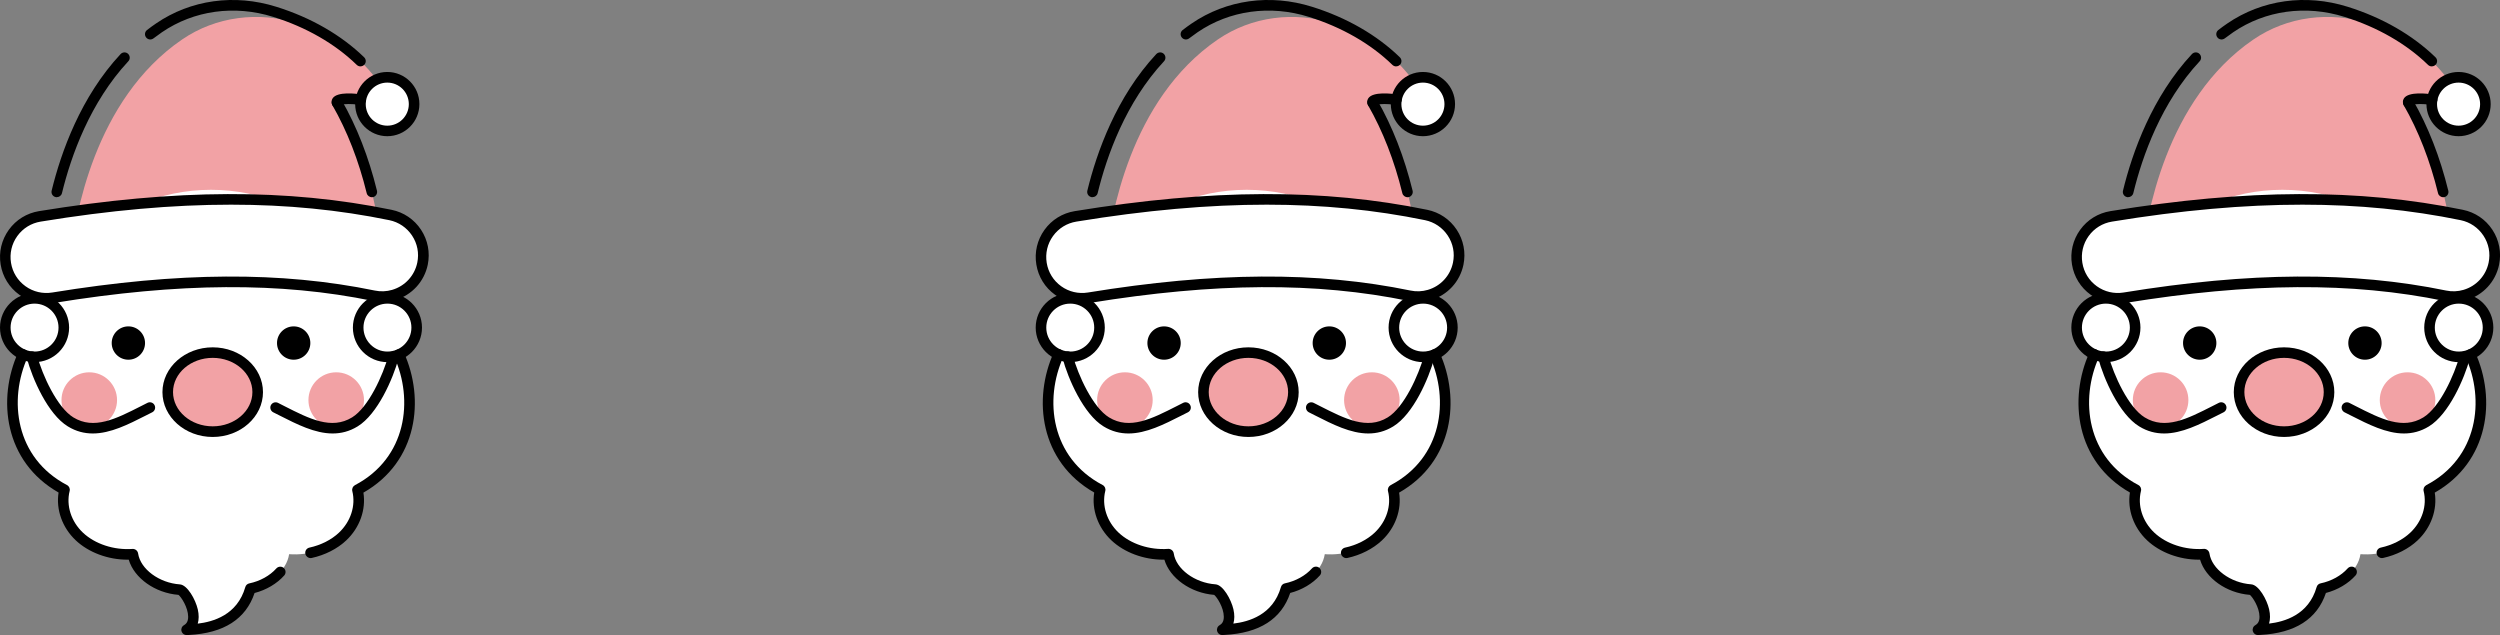
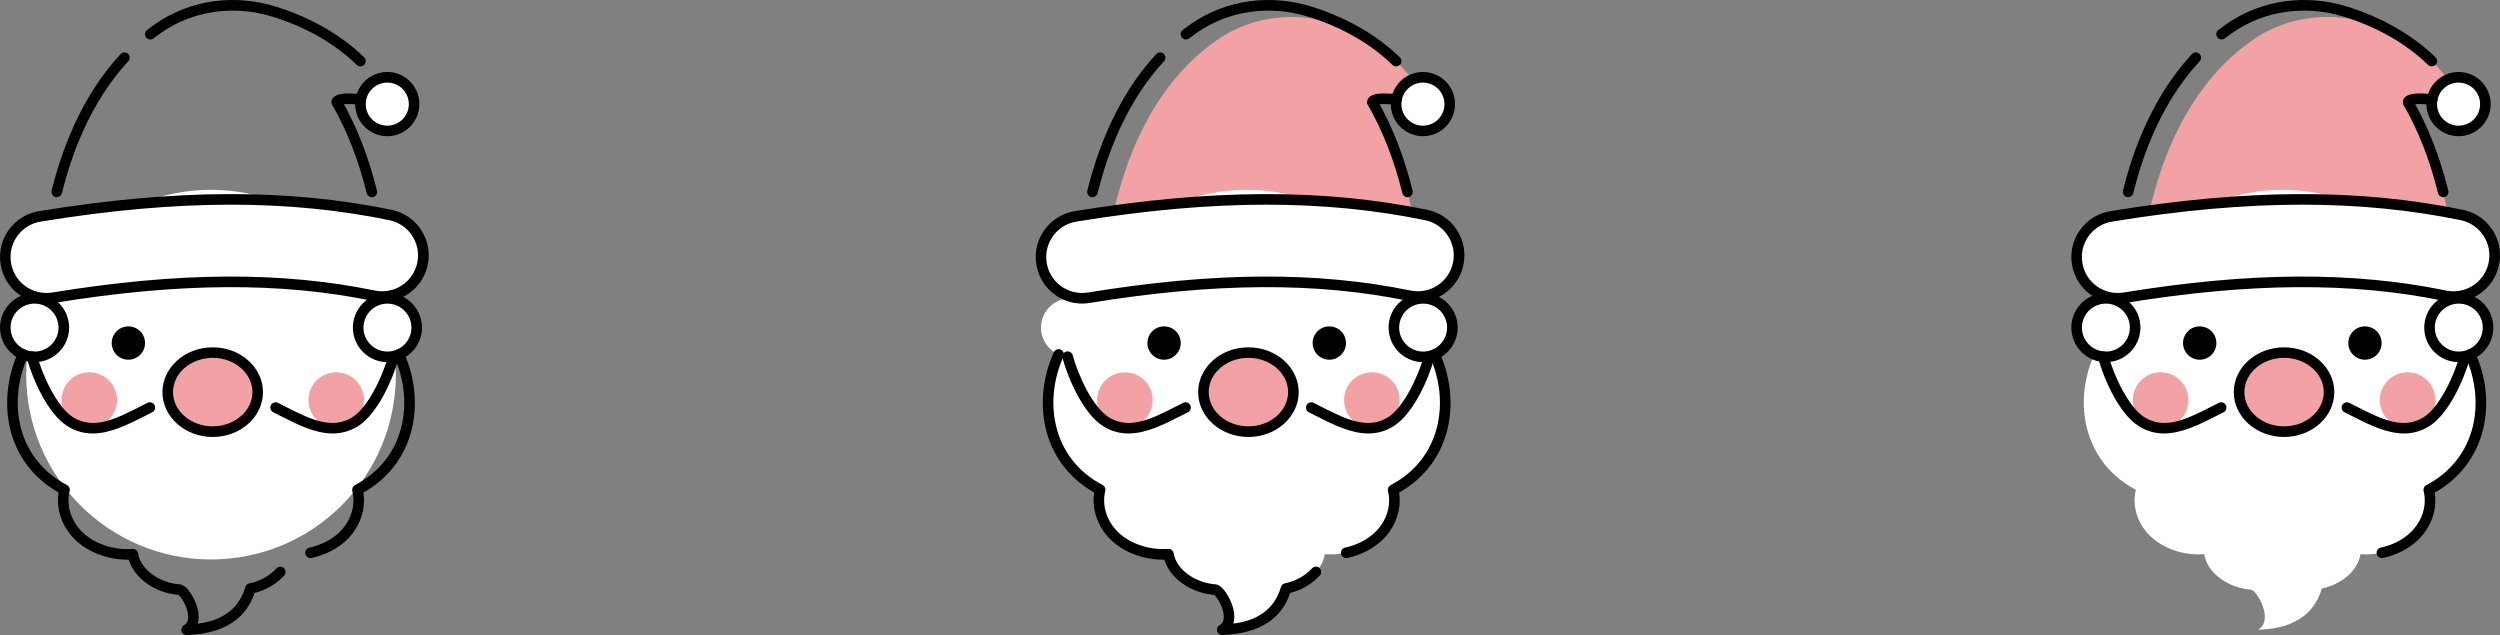
<svg xmlns="http://www.w3.org/2000/svg" id="_レイヤー_2" data-name="レイヤー 2" viewBox="0 0 472.46 120.02">
  <rect x="0" y="0" width="472.46" height="120.02" fill="#808080" stroke="none" />
  <defs>
    <style>
      .cls-1, .cls-2, .cls-3 {
        stroke-width: 0px;
      }

      .cls-2 {
        fill: #fff;
      }

      .cls-3 {
        fill: #f2a2a5;
      }
    </style>
  </defs>
  <g id="illust_closedpass">
    <g>
      <g>
-         <path class="cls-3" d="m71.97,19.86c-4.35-1.73-8.79-1.34-8.28-.45,7.88,13.73,8.53,29.14,8.53,29.14,0,0-16.95-.52-31.72-.25-10.05-.18-21.11,0-27.14.13.76-7.22,4.4-29.59,21.06-40.97,6.41-4.38,14.47-5.36,21.88-3.03,1.55.48,3.06,1.04,4.53,1.69,5.44,3.12,9.88,7.33,12.49,12.29.46.87-.45,1.81-1.36,1.45Z" />
        <g>
          <circle class="cls-2" cx="39.88" cy="70.8" r="34.93" />
-           <path class="cls-2" d="m74.1,64.53c.54,1.8-3.13,12.41-7.69,15.2-7.08,4.34-14.63-4.4-23.1-5.69-1.15-.17-2.29-.33-3.43-.49-1.14.15-2.28.31-3.43.49-8.47,1.29-16.02,10.03-23.1,5.69-4.56-2.79-8.23-13.4-7.69-15.2-5.8,9.44-4.18,22.41,6.54,28.04-.77,3.09.3,6.47,2.8,8.82,2.5,2.36,6.37,3.64,10.12,3.34.54,3.6,4.58,6.41,8.81,6.7,1.1.07,4.46,5.79,1.35,7.58,1.67-.12,9.82,0,12.05-7.79,3.64-.76,6.83-3.32,7.31-6.49,3.74.29,7.61-.98,10.12-3.34,2.5-2.36,3.57-5.73,2.8-8.82,10.73-5.63,12.34-18.6,6.54-28.04Z" />
          <path class="cls-2" d="m12.06,61.91c0,3.06-2.48,5.53-5.53,5.53s-5.53-2.48-5.53-5.53,2.48-5.53,5.53-5.53,5.53,2.48,5.53,5.53Z" />
          <path class="cls-2" d="m67.69,61.91c0,3.06,2.48,5.53,5.53,5.53s5.53-2.48,5.53-5.53-2.48-5.53-5.53-5.53-5.53,2.48-5.53,5.53Z" />
          <path class="cls-2" d="m74.41,55.74c-1.18.35-2.46.42-3.75.15-17.57-3.62-36.83-3.5-60.61.38-4.25.69-8.25-2.19-8.94-6.43-.69-4.25,2.19-8.25,6.43-8.94,25.71-4.19,46.77-4.27,66.26-.26,4.21.87,6.92,4.99,6.06,9.2-.6,2.92-2.77,5.12-5.45,5.91Z" />
          <path class="cls-2" d="m78.25,19.67c0,2.8-2.27,5.07-5.07,5.07s-5.07-2.27-5.07-5.07,2.27-5.07,5.07-5.07,5.07,2.27,5.07,5.07Z" />
        </g>
        <path class="cls-3" d="m22.12,75.61c0,2.9-2.35,5.25-5.25,5.25s-5.25-2.35-5.25-5.25,2.35-5.25,5.25-5.25,5.25,2.35,5.25,5.25Z" />
        <path class="cls-3" d="m58.29,75.61c0,2.9,2.35,5.25,5.25,5.25s5.25-2.35,5.25-5.25-2.35-5.25-5.25-5.25-5.25,2.35-5.25,5.25Z" />
        <ellipse class="cls-3" cx="40.2" cy="74.1" rx="8.5" ry="7.47" />
        <path class="cls-2" d="m78.25,19.67c0,2.8-2.27,5.07-5.07,5.07s-5.07-2.27-5.07-5.07,2.27-5.07,5.07-5.07,5.07,2.27,5.07,5.07Z" />
      </g>
      <g>
        <path class="cls-1" d="m6.53,68.44C2.93,68.44,0,65.51,0,61.91s2.93-6.53,6.53-6.53,6.53,2.93,6.53,6.53-2.93,6.53-6.53,6.53Zm0-11.06c-2.5,0-4.53,2.03-4.53,4.53s2.03,4.53,4.53,4.53,4.53-2.03,4.53-4.53-2.03-4.53-4.53-4.53Z" />
        <path class="cls-1" d="m73.22,68.44c-3.6,0-6.53-2.93-6.53-6.53s2.93-6.53,6.53-6.53,6.53,2.93,6.53,6.53-2.93,6.53-6.53,6.53Zm0-11.06c-2.5,0-4.53,2.03-4.53,4.53s2.03,4.53,4.53,4.53,4.53-2.03,4.53-4.53-2.03-4.53-4.53-4.53Z" />
        <path class="cls-1" d="m27.41,64.83c0,1.74-1.41,3.15-3.15,3.15s-3.15-1.41-3.15-3.15,1.41-3.15,3.15-3.15,3.15,1.41,3.15,3.15Z" />
-         <path class="cls-1" d="m52.35,64.83c0,1.74,1.41,3.15,3.15,3.15s3.15-1.41,3.15-3.15-1.41-3.15-3.15-3.15-3.15,1.41-3.15,3.15Z" />
        <path class="cls-1" d="m35.27,120.02c-.44,0-.83-.28-.96-.71-.14-.45.05-.93.46-1.16.34-.2.8-.58.79-1.6-.01-1.76-1.33-3.76-1.83-4.13-4.44-.35-8.37-3.17-9.4-6.65-.08,0-.17,0-.25,0-3.66,0-7.32-1.35-9.77-3.66-2.55-2.41-3.75-5.81-3.24-9.03C.81,87.24-.58,75.43,3.44,66.58c.23-.5.82-.73,1.32-.5.5.23.72.82.5,1.32-3.72,8.17-2.37,19.14,7.4,24.27.41.21.62.68.5,1.13-.68,2.74.28,5.75,2.51,7.86,2.29,2.16,5.87,3.33,9.36,3.08.51-.04.99.33,1.07.85.44,2.96,3.98,5.58,7.89,5.85,1.43.1,2.96,2.86,3.39,4.72.23,1.01.22,1.92-.01,2.7,2.89-.35,7.47-1.61,8.99-6.91.1-.36.39-.63.76-.7,2.02-.42,3.88-1.45,5.1-2.82.37-.41,1-.45,1.41-.09.41.37.45,1,.09,1.41-1.38,1.55-3.4,2.75-5.61,3.32-1.65,4.93-5.82,7.59-12.39,7.93l-.38.02s-.05,0-.07,0Z" />
        <path class="cls-1" d="m58.69,105.47c-.46,0-.87-.32-.98-.79-.12-.54.22-1.07.76-1.19,2.18-.47,4.16-1.48,5.58-2.82,2.24-2.11,3.21-5.12,2.53-7.86-.11-.45.1-.91.51-1.13,9.77-5.14,11.12-16.1,7.4-24.27-.23-.5,0-1.1.5-1.32.51-.23,1.1,0,1.32.5,4.02,8.84,2.64,20.66-7.63,26.51.51,3.22-.69,6.62-3.25,9.03-1.69,1.59-4.01,2.77-6.53,3.32-.07.02-.14.02-.21.02Z" />
        <path class="cls-1" d="m17.54,81.92c-1.58,0-3.16-.38-4.72-1.34-3.76-2.29-6.7-8.98-7.75-12.92-.14-.53.17-1.08.71-1.22.53-.14,1.08.17,1.22.71,1,3.75,3.8,9.86,6.86,11.73,3.9,2.39,8.03.29,12.81-2.14l1.2-.61c.5-.25,1.1-.05,1.34.45.25.49.05,1.09-.45,1.34l-1.19.6c-3.31,1.68-6.69,3.4-10.04,3.4Z" />
        <path class="cls-1" d="m62.87,81.92c-3.35,0-6.73-1.72-10.04-3.4l-1.19-.6c-.49-.25-.69-.85-.45-1.34.25-.49.85-.69,1.34-.45l1.2.61c4.78,2.43,8.91,4.53,12.81,2.14,3.07-1.87,5.86-7.99,6.87-11.73.14-.53.69-.85,1.22-.71.53.14.85.69.71,1.22-1.06,3.94-3.99,10.62-7.75,12.92-1.56.96-3.14,1.34-4.72,1.34Z" />
        <path class="cls-1" d="m68.13,12.55c-.25,0-.5-.09-.7-.28-4.1-3.99-9.56-7.13-15.8-9.08-7.31-2.29-14.97-1.23-21.02,2.9-.54.37-1.08.76-1.6,1.16-.44.34-1.07.26-1.4-.18-.34-.44-.26-1.06.18-1.4.55-.43,1.12-.84,1.69-1.23C36.03-.05,44.33-1.2,52.22,1.28c6.54,2.04,12.28,5.35,16.6,9.55.4.39.4,1.02.02,1.41-.2.2-.46.3-.72.3Z" />
        <path class="cls-1" d="m10.73,37.27c-.08,0-.16,0-.24-.03-.54-.13-.86-.67-.73-1.21,1.79-7.32,5.51-17.74,13.03-25.81.38-.4,1.01-.43,1.41-.05.4.38.43,1.01.05,1.41-7.22,7.76-10.81,17.83-12.54,24.92-.11.46-.52.76-.97.76Z" />
        <path class="cls-1" d="m70.27,37.27c-.45,0-.86-.31-.97-.76-1.51-6.16-3.69-11.75-6.47-16.6-.28-.48-.11-1.09.37-1.36.48-.27,1.09-.11,1.36.37,2.87,5.01,5.12,10.77,6.68,17.12.13.54-.2,1.08-.73,1.21-.08.02-.16.03-.24.03Z" />
        <path class="cls-1" d="m63.7,20.41c-.34,0-.68-.18-.87-.5-.25-.43-.23-.93.04-1.34.89-1.31,4.41-.88,5.46-.72.55.08.92.59.84,1.14s-.6.92-1.14.84c-1.73-.27-2.9-.17-3.4-.06-.08.2-.23.39-.43.51-.16.09-.33.13-.5.13Z" />
        <path class="cls-1" d="m8.77,57.37c-1.83,0-3.6-.57-5.11-1.66-1.91-1.37-3.16-3.4-3.54-5.72s.17-4.64,1.54-6.55c1.37-1.91,3.4-3.16,5.72-3.54,25.83-4.21,47-4.29,66.62-.25,2.3.47,4.28,1.81,5.57,3.77s1.74,4.31,1.27,6.61c-.66,3.19-3.01,5.75-6.14,6.67h0c-1.37.4-2.83.46-4.24.17-17.45-3.59-36.59-3.47-60.24.38-.48.08-.96.12-1.43.12Zm65.63-1.63h0,0Zm-30.73-17.06c-11.05,0-22.91,1.06-35.98,3.2-1.79.29-3.36,1.26-4.42,2.73-1.06,1.47-1.48,3.27-1.19,5.06.29,1.79,1.26,3.36,2.73,4.42,1.47,1.06,3.27,1.48,5.06,1.19,23.9-3.9,43.27-4.01,60.97-.37,1.08.23,2.22.18,3.27-.13,2.42-.71,4.24-2.68,4.75-5.15.37-1.78.02-3.59-.98-5.1-1-1.51-2.52-2.55-4.3-2.92-9.48-1.95-19.33-2.93-29.92-2.93Z" />
        <path class="cls-1" d="m40.2,82.58c-5.24,0-9.5-3.8-9.5-8.47s4.26-8.47,9.5-8.47,9.5,3.8,9.5,8.47-4.26,8.47-9.5,8.47Zm0-14.95c-4.14,0-7.5,2.9-7.5,6.47s3.37,6.47,7.5,6.47,7.5-2.9,7.5-6.47-3.37-6.47-7.5-6.47Z" />
        <path class="cls-1" d="m73.19,25.74c-3.34,0-6.07-2.72-6.07-6.07s2.72-6.07,6.07-6.07,6.07,2.72,6.07,6.07-2.72,6.07-6.07,6.07Zm0-10.13c-2.24,0-4.07,1.82-4.07,4.07s1.82,4.07,4.07,4.07,4.07-1.82,4.07-4.07-1.82-4.07-4.07-4.07Z" />
      </g>
    </g>
    <g>
      <g>
        <path class="cls-3" d="m267.7,19.86c-4.35-1.73-8.79-1.34-8.28-.45,7.88,13.73,8.53,29.14,8.53,29.14,0,0-16.95-.52-31.72-.25-10.05-.18-21.11,0-27.14.13.76-7.22,4.4-29.59,21.06-40.97,6.41-4.38,14.47-5.36,21.88-3.03,1.55.48,3.06,1.04,4.53,1.69,5.44,3.12,9.88,7.33,12.49,12.29.46.87-.45,1.81-1.36,1.45Z" />
        <g>
          <circle class="cls-2" cx="235.6" cy="70.8" r="34.93" />
          <path class="cls-2" d="m269.82,64.53c.54,1.8-3.13,12.41-7.69,15.2-7.08,4.34-14.63-4.4-23.1-5.69-1.15-.17-2.29-.33-3.43-.49-1.14.15-2.28.31-3.43.49-8.47,1.29-16.02,10.03-23.1,5.69-4.56-2.79-8.23-13.4-7.69-15.2-5.8,9.44-4.18,22.41,6.54,28.04-.77,3.09.3,6.47,2.8,8.82,2.5,2.36,6.37,3.64,10.12,3.34.54,3.6,4.58,6.41,8.81,6.7,1.1.07,4.46,5.79,1.35,7.58,1.67-.12,9.82,0,12.05-7.79,3.64-.76,6.83-3.32,7.31-6.49,3.74.29,7.61-.98,10.12-3.34,2.5-2.36,3.57-5.73,2.8-8.82,10.73-5.63,12.34-18.6,6.54-28.04Z" />
          <path class="cls-2" d="m207.79,61.91c0,3.06-2.48,5.53-5.53,5.53s-5.53-2.48-5.53-5.53,2.48-5.53,5.53-5.53,5.53,2.48,5.53,5.53Z" />
          <path class="cls-2" d="m263.42,61.91c0,3.06,2.48,5.53,5.53,5.53s5.53-2.48,5.53-5.53-2.48-5.53-5.53-5.53-5.53,2.48-5.53,5.53Z" />
          <path class="cls-2" d="m270.13,55.74c-1.18.35-2.46.42-3.75.15-17.57-3.62-36.83-3.5-60.61.38-4.25.69-8.25-2.19-8.94-6.43-.69-4.25,2.19-8.25,6.43-8.94,25.71-4.19,46.77-4.27,66.26-.26,4.21.87,6.92,4.99,6.06,9.2-.6,2.92-2.77,5.12-5.45,5.91Z" />
          <path class="cls-2" d="m273.98,19.67c0,2.8-2.27,5.07-5.07,5.07s-5.07-2.27-5.07-5.07,2.27-5.07,5.07-5.07,5.07,2.27,5.07,5.07Z" />
        </g>
        <path class="cls-3" d="m217.84,75.61c0,2.9-2.35,5.25-5.25,5.25s-5.25-2.35-5.25-5.25,2.35-5.25,5.25-5.25,5.25,2.35,5.25,5.25Z" />
        <path class="cls-3" d="m254.01,75.61c0,2.9,2.35,5.25,5.25,5.25s5.25-2.35,5.25-5.25-2.35-5.25-5.25-5.25-5.25,2.35-5.25,5.25Z" />
        <ellipse class="cls-3" cx="235.93" cy="74.1" rx="8.5" ry="7.47" />
        <path class="cls-2" d="m273.98,19.67c0,2.8-2.27,5.07-5.07,5.07s-5.07-2.27-5.07-5.07,2.27-5.07,5.07-5.07,5.07,2.27,5.07,5.07Z" />
      </g>
      <g>
-         <path class="cls-1" d="m202.26,68.44c-3.6,0-6.53-2.93-6.53-6.53s2.93-6.53,6.53-6.53,6.53,2.93,6.53,6.53-2.93,6.53-6.53,6.53Zm0-11.06c-2.5,0-4.53,2.03-4.53,4.53s2.03,4.53,4.53,4.53,4.53-2.03,4.53-4.53-2.03-4.53-4.53-4.53Z" />
-         <path class="cls-1" d="m268.95,68.44c-3.6,0-6.53-2.93-6.53-6.53s2.93-6.53,6.53-6.53,6.53,2.93,6.53,6.53-2.93,6.53-6.53,6.53Zm0-11.06c-2.5,0-4.53,2.03-4.53,4.53s2.03,4.53,4.53,4.53,4.53-2.03,4.53-4.53-2.03-4.53-4.53-4.53Z" />
+         <path class="cls-1" d="m268.95,68.44c-3.6,0-6.53-2.93-6.53-6.53s2.93-6.53,6.53-6.53,6.53,2.93,6.53,6.53-2.93,6.53-6.53,6.53m0-11.06c-2.5,0-4.53,2.03-4.53,4.53s2.03,4.53,4.53,4.53,4.53-2.03,4.53-4.53-2.03-4.53-4.53-4.53Z" />
        <path class="cls-1" d="m223.14,64.83c0,1.74-1.41,3.15-3.15,3.15s-3.15-1.41-3.15-3.15,1.41-3.15,3.15-3.15,3.15,1.41,3.15,3.15Z" />
        <path class="cls-1" d="m248.07,64.83c0,1.74,1.41,3.15,3.15,3.15s3.15-1.41,3.15-3.15-1.41-3.15-3.15-3.15-3.15,1.41-3.15,3.15Z" />
        <path class="cls-1" d="m230.99,120.02c-.44,0-.83-.28-.96-.71-.14-.45.05-.93.46-1.16.34-.2.8-.58.79-1.6-.01-1.76-1.33-3.76-1.83-4.13-4.44-.35-8.37-3.17-9.4-6.65-.08,0-.17,0-.25,0-3.66,0-7.32-1.35-9.77-3.66-2.55-2.41-3.75-5.81-3.24-9.03-10.27-5.85-11.65-17.67-7.63-26.51.23-.5.82-.73,1.32-.5.5.23.72.82.5,1.32-3.72,8.17-2.37,19.14,7.4,24.27.41.21.62.68.5,1.13-.68,2.74.28,5.75,2.51,7.86,2.29,2.16,5.87,3.33,9.36,3.08.51-.04.99.33,1.07.85.44,2.96,3.98,5.58,7.89,5.85,1.43.1,2.96,2.86,3.39,4.72.23,1.01.22,1.92-.01,2.7,2.89-.35,7.47-1.61,8.99-6.91.1-.36.39-.63.76-.7,2.02-.42,3.88-1.45,5.1-2.82.37-.41,1-.45,1.41-.09.41.37.45,1,.09,1.41-1.38,1.55-3.4,2.75-5.61,3.32-1.65,4.93-5.82,7.59-12.39,7.93l-.38.02s-.05,0-.07,0Z" />
        <path class="cls-1" d="m254.42,105.47c-.46,0-.87-.32-.98-.79-.12-.54.22-1.07.76-1.19,2.18-.47,4.16-1.48,5.58-2.82,2.24-2.11,3.21-5.12,2.53-7.86-.11-.45.1-.91.51-1.13,9.77-5.14,11.12-16.1,7.4-24.27-.23-.5,0-1.1.5-1.32.51-.23,1.1,0,1.32.5,4.02,8.84,2.64,20.66-7.63,26.51.51,3.22-.69,6.62-3.25,9.03-1.69,1.59-4.01,2.77-6.53,3.32-.07.02-.14.02-.21.02Z" />
        <path class="cls-1" d="m213.27,81.92c-1.58,0-3.16-.38-4.72-1.34-3.76-2.29-6.7-8.98-7.75-12.92-.14-.53.17-1.08.71-1.22.53-.14,1.08.17,1.22.71,1,3.75,3.8,9.86,6.86,11.73,3.9,2.39,8.03.29,12.81-2.14l1.2-.61c.5-.25,1.1-.05,1.34.45.25.49.05,1.09-.45,1.34l-1.19.6c-3.31,1.68-6.69,3.4-10.04,3.4Z" />
        <path class="cls-1" d="m258.59,81.92c-3.35,0-6.73-1.72-10.04-3.4l-1.19-.6c-.49-.25-.69-.85-.45-1.34.25-.49.85-.69,1.34-.45l1.2.61c4.78,2.43,8.91,4.53,12.81,2.14,3.07-1.87,5.86-7.99,6.87-11.73.14-.53.69-.85,1.22-.71.53.14.85.69.71,1.22-1.06,3.94-3.99,10.62-7.75,12.92-1.56.96-3.14,1.34-4.72,1.34Z" />
        <path class="cls-1" d="m263.85,12.55c-.25,0-.5-.09-.7-.28-4.1-3.99-9.56-7.13-15.8-9.08-7.31-2.29-14.97-1.23-21.02,2.9-.54.37-1.08.76-1.6,1.16-.44.34-1.07.26-1.4-.18-.34-.44-.26-1.06.18-1.4.55-.43,1.12-.84,1.69-1.23,6.56-4.49,14.85-5.64,22.75-3.16,6.54,2.04,12.28,5.35,16.6,9.55.4.39.4,1.02.02,1.41-.2.2-.46.3-.72.3Z" />
        <path class="cls-1" d="m206.46,37.27c-.08,0-.16,0-.24-.03-.54-.13-.86-.67-.73-1.21,1.79-7.32,5.51-17.74,13.03-25.81.38-.4,1.01-.43,1.41-.05.4.38.43,1.01.05,1.41-7.22,7.76-10.81,17.83-12.54,24.92-.11.46-.52.76-.97.76Z" />
        <path class="cls-1" d="m265.99,37.27c-.45,0-.86-.31-.97-.76-1.51-6.16-3.69-11.75-6.47-16.6-.28-.48-.11-1.09.37-1.36.48-.27,1.09-.11,1.36.37,2.87,5.01,5.12,10.77,6.68,17.12.13.54-.2,1.08-.73,1.21-.08.02-.16.03-.24.03Z" />
        <path class="cls-1" d="m259.42,20.41c-.34,0-.68-.18-.87-.5-.25-.43-.23-.93.04-1.34.89-1.31,4.41-.88,5.46-.72.55.08.92.59.84,1.14s-.6.92-1.14.84c-1.73-.27-2.9-.17-3.4-.06-.08.2-.23.39-.43.51-.16.09-.33.13-.5.13Z" />
        <path class="cls-1" d="m204.5,57.37c-1.83,0-3.6-.57-5.11-1.66-1.91-1.37-3.16-3.4-3.54-5.72s.17-4.64,1.54-6.55c1.37-1.91,3.4-3.16,5.72-3.54,25.83-4.21,47-4.29,66.62-.25,2.3.47,4.28,1.81,5.57,3.77s1.74,4.31,1.27,6.61c-.66,3.19-3.01,5.75-6.14,6.67h0c-1.37.4-2.83.46-4.24.17-17.45-3.59-36.59-3.47-60.24.38-.48.08-.96.12-1.43.12Zm65.63-1.63h0,0Zm-30.73-17.06c-11.05,0-22.91,1.06-35.98,3.2-1.79.29-3.36,1.26-4.42,2.73-1.06,1.47-1.48,3.27-1.19,5.06.29,1.79,1.26,3.36,2.73,4.42,1.47,1.06,3.27,1.48,5.06,1.19,23.9-3.9,43.27-4.01,60.97-.37,1.08.23,2.22.18,3.27-.13,2.42-.71,4.24-2.68,4.75-5.15.37-1.78.02-3.59-.98-5.1-1-1.51-2.52-2.55-4.3-2.92-9.48-1.95-19.33-2.93-29.92-2.93Z" />
        <path class="cls-1" d="m235.93,82.58c-5.24,0-9.5-3.8-9.5-8.47s4.26-8.47,9.5-8.47,9.5,3.8,9.5,8.47-4.26,8.47-9.5,8.47Zm0-14.95c-4.14,0-7.5,2.9-7.5,6.47s3.37,6.47,7.5,6.47,7.5-2.9,7.5-6.47-3.37-6.47-7.5-6.47Z" />
        <path class="cls-1" d="m268.91,25.74c-3.34,0-6.07-2.72-6.07-6.07s2.72-6.07,6.07-6.07,6.07,2.72,6.07,6.07-2.72,6.07-6.07,6.07Zm0-10.13c-2.24,0-4.07,1.82-4.07,4.07s1.82,4.07,4.07,4.07,4.07-1.82,4.07-4.07-1.82-4.07-4.07-4.07Z" />
      </g>
    </g>
    <g>
      <g>
        <path class="cls-3" d="m463.42,19.86c-4.35-1.73-8.79-1.34-8.28-.45,7.88,13.73,8.53,29.14,8.53,29.14,0,0-16.95-.52-31.72-.25-10.05-.18-21.11,0-27.14.13.76-7.22,4.4-29.59,21.06-40.97,6.41-4.38,14.47-5.36,21.88-3.03,1.55.48,3.06,1.04,4.53,1.69,5.44,3.12,9.88,7.33,12.49,12.29.46.87-.45,1.81-1.36,1.45Z" />
        <g>
          <circle class="cls-2" cx="431.33" cy="70.8" r="34.93" />
          <path class="cls-2" d="m465.55,64.53c.54,1.8-3.13,12.41-7.69,15.2-7.08,4.34-14.63-4.4-23.1-5.69-1.15-.17-2.29-.33-3.43-.49-1.14.15-2.28.31-3.43.49-8.47,1.29-16.02,10.03-23.1,5.69-4.56-2.79-8.23-13.4-7.69-15.2-5.8,9.44-4.18,22.41,6.54,28.04-.77,3.09.3,6.47,2.8,8.82,2.5,2.36,6.37,3.64,10.12,3.34.54,3.6,4.58,6.41,8.81,6.7,1.1.07,4.46,5.79,1.35,7.58,1.67-.12,9.82,0,12.05-7.79,3.64-.76,6.83-3.32,7.31-6.49,3.74.29,7.61-.98,10.12-3.34,2.5-2.36,3.57-5.73,2.8-8.82,10.73-5.63,12.34-18.6,6.54-28.04Z" />
          <path class="cls-2" d="m403.51,61.91c0,3.06-2.48,5.53-5.53,5.53s-5.53-2.48-5.53-5.53,2.48-5.53,5.53-5.53,5.53,2.48,5.53,5.53Z" />
          <path class="cls-2" d="m459.14,61.91c0,3.06,2.48,5.53,5.53,5.53s5.53-2.48,5.53-5.53-2.48-5.53-5.53-5.53-5.53,2.48-5.53,5.53Z" />
          <path class="cls-2" d="m465.85,55.74c-1.18.35-2.46.42-3.75.15-17.57-3.62-36.83-3.5-60.61.38-4.25.69-8.25-2.19-8.94-6.43-.69-4.25,2.19-8.25,6.43-8.94,25.71-4.19,46.77-4.27,66.26-.26,4.21.87,6.92,4.99,6.06,9.2-.6,2.92-2.77,5.12-5.45,5.91Z" />
          <path class="cls-2" d="m469.7,19.67c0,2.8-2.27,5.07-5.07,5.07s-5.07-2.27-5.07-5.07,2.27-5.07,5.07-5.07,5.07,2.27,5.07,5.07Z" />
        </g>
        <path class="cls-3" d="m413.57,75.61c0,2.9-2.35,5.25-5.25,5.25s-5.25-2.35-5.25-5.25,2.35-5.25,5.25-5.25,5.25,2.35,5.25,5.25Z" />
        <path class="cls-3" d="m449.74,75.61c0,2.9,2.35,5.25,5.25,5.25s5.25-2.35,5.25-5.25-2.35-5.25-5.25-5.25-5.25,2.35-5.25,5.25Z" />
        <ellipse class="cls-3" cx="431.65" cy="74.1" rx="8.5" ry="7.47" />
        <path class="cls-2" d="m469.7,19.67c0,2.8-2.27,5.07-5.07,5.07s-5.07-2.27-5.07-5.07,2.27-5.07,5.07-5.07,5.07,2.27,5.07,5.07Z" />
      </g>
      <g>
        <path class="cls-1" d="m397.98,68.44c-3.6,0-6.53-2.93-6.53-6.53s2.93-6.53,6.53-6.53,6.53,2.93,6.53,6.53-2.93,6.53-6.53,6.53Zm0-11.06c-2.5,0-4.53,2.03-4.53,4.53s2.03,4.53,4.53,4.53,4.53-2.03,4.53-4.53-2.03-4.53-4.53-4.53Z" />
        <path class="cls-1" d="m464.67,68.44c-3.6,0-6.53-2.93-6.53-6.53s2.93-6.53,6.53-6.53,6.53,2.93,6.53,6.53-2.93,6.53-6.53,6.53Zm0-11.06c-2.5,0-4.53,2.03-4.53,4.53s2.03,4.53,4.53,4.53,4.53-2.03,4.53-4.53-2.03-4.53-4.53-4.53Z" />
        <path class="cls-1" d="m418.86,64.83c0,1.74-1.41,3.15-3.15,3.15s-3.15-1.41-3.15-3.15,1.41-3.15,3.15-3.15,3.15,1.41,3.15,3.15Z" />
        <path class="cls-1" d="m443.79,64.83c0,1.74,1.41,3.15,3.15,3.15s3.15-1.41,3.15-3.15-1.41-3.15-3.15-3.15-3.15,1.41-3.15,3.15Z" />
-         <path class="cls-1" d="m426.72,120.02c-.44,0-.83-.28-.96-.71-.14-.45.05-.93.46-1.16.34-.2.8-.58.79-1.6-.01-1.76-1.33-3.76-1.83-4.13-4.44-.35-8.37-3.17-9.4-6.65-.08,0-.17,0-.25,0-3.66,0-7.32-1.35-9.77-3.66-2.55-2.41-3.75-5.81-3.24-9.03-10.27-5.85-11.65-17.67-7.63-26.51.23-.5.82-.73,1.32-.5.5.23.72.82.5,1.32-3.72,8.17-2.37,19.14,7.4,24.27.41.21.62.68.5,1.13-.68,2.74.28,5.75,2.51,7.86,2.29,2.16,5.87,3.33,9.36,3.08.51-.04.99.33,1.07.85.44,2.96,3.98,5.58,7.89,5.85,1.43.1,2.96,2.86,3.39,4.72.23,1.01.22,1.92-.01,2.7,2.89-.35,7.47-1.61,8.99-6.91.1-.36.39-.63.76-.7,2.02-.42,3.88-1.45,5.1-2.82.37-.41,1-.45,1.41-.09.41.37.45,1,.09,1.41-1.38,1.55-3.4,2.75-5.61,3.32-1.65,4.93-5.82,7.59-12.39,7.93l-.38.02s-.05,0-.07,0Z" />
        <path class="cls-1" d="m450.14,105.47c-.46,0-.87-.32-.98-.79-.12-.54.22-1.07.76-1.19,2.18-.47,4.16-1.48,5.58-2.82,2.24-2.11,3.21-5.12,2.53-7.86-.11-.45.1-.91.51-1.13,9.77-5.14,11.12-16.1,7.4-24.27-.23-.5,0-1.1.5-1.32.51-.23,1.1,0,1.32.5,4.02,8.84,2.64,20.66-7.63,26.51.51,3.22-.69,6.62-3.25,9.03-1.69,1.59-4.01,2.77-6.53,3.32-.07.02-.14.02-.21.02Z" />
        <path class="cls-1" d="m408.99,81.92c-1.58,0-3.16-.38-4.72-1.34-3.76-2.29-6.7-8.98-7.75-12.92-.14-.53.17-1.08.71-1.22.53-.14,1.08.17,1.22.71,1,3.75,3.8,9.86,6.86,11.73,3.9,2.39,8.03.29,12.81-2.14l1.2-.61c.5-.25,1.1-.05,1.34.45.25.49.05,1.09-.45,1.34l-1.19.6c-3.31,1.68-6.69,3.4-10.04,3.4Z" />
        <path class="cls-1" d="m454.31,81.92c-3.35,0-6.73-1.72-10.04-3.4l-1.19-.6c-.49-.25-.69-.85-.45-1.34.25-.49.85-.69,1.34-.45l1.2.61c4.78,2.43,8.91,4.53,12.81,2.14,3.07-1.87,5.86-7.99,6.87-11.73.14-.53.69-.85,1.22-.71.53.14.85.69.71,1.22-1.06,3.94-3.99,10.62-7.75,12.92-1.56.96-3.14,1.34-4.72,1.34Z" />
        <path class="cls-1" d="m459.57,12.55c-.25,0-.5-.09-.7-.28-4.1-3.99-9.56-7.13-15.8-9.08-7.31-2.29-14.97-1.23-21.02,2.9-.54.37-1.08.76-1.6,1.16-.44.34-1.07.26-1.4-.18-.34-.44-.26-1.06.18-1.4.55-.43,1.12-.84,1.69-1.23,6.56-4.49,14.85-5.64,22.75-3.16,6.54,2.04,12.28,5.35,16.6,9.55.4.39.4,1.02.02,1.41-.2.2-.46.3-.72.3Z" />
        <path class="cls-1" d="m402.18,37.27c-.08,0-.16,0-.24-.03-.54-.13-.86-.67-.73-1.21,1.79-7.32,5.51-17.74,13.03-25.81.38-.4,1.01-.43,1.41-.05.4.38.43,1.01.05,1.41-7.22,7.76-10.81,17.83-12.54,24.92-.11.46-.52.76-.97.76Z" />
        <path class="cls-1" d="m461.72,37.27c-.45,0-.86-.31-.97-.76-1.51-6.16-3.69-11.75-6.47-16.6-.28-.48-.11-1.09.37-1.36.48-.27,1.09-.11,1.36.37,2.87,5.01,5.12,10.77,6.68,17.12.13.54-.2,1.08-.73,1.21-.08.02-.16.03-.24.03Z" />
        <path class="cls-1" d="m455.15,20.41c-.34,0-.68-.18-.87-.5-.25-.43-.23-.93.04-1.34.89-1.31,4.41-.88,5.46-.72.55.08.92.59.84,1.14s-.6.92-1.14.84c-1.73-.27-2.9-.17-3.4-.06-.08.2-.23.39-.43.51-.16.09-.33.13-.5.13Z" />
        <path class="cls-1" d="m400.22,57.37c-1.83,0-3.6-.57-5.11-1.66-1.91-1.37-3.16-3.4-3.54-5.72s.17-4.64,1.54-6.55c1.37-1.91,3.4-3.16,5.72-3.54,25.83-4.21,47-4.29,66.62-.25,2.3.47,4.28,1.81,5.57,3.77s1.74,4.31,1.27,6.61c-.66,3.19-3.01,5.75-6.14,6.67h0c-1.37.4-2.83.46-4.24.17-17.45-3.59-36.59-3.47-60.24.38-.48.08-.96.12-1.43.12Zm65.63-1.63h0,0Zm-30.73-17.06c-11.05,0-22.91,1.06-35.98,3.2-1.79.29-3.36,1.26-4.42,2.73-1.06,1.47-1.48,3.27-1.19,5.06.29,1.79,1.26,3.36,2.73,4.42,1.47,1.06,3.27,1.48,5.06,1.19,23.9-3.9,43.27-4.01,60.97-.37,1.08.23,2.22.18,3.27-.13,2.42-.71,4.24-2.68,4.75-5.15.37-1.78.02-3.59-.98-5.1-1-1.51-2.52-2.55-4.3-2.92-9.48-1.95-19.33-2.93-29.92-2.93Z" />
        <path class="cls-1" d="m431.65,82.58c-5.24,0-9.5-3.8-9.5-8.47s4.26-8.47,9.5-8.47,9.5,3.8,9.5,8.47-4.26,8.47-9.5,8.47Zm0-14.95c-4.14,0-7.5,2.9-7.5,6.47s3.37,6.47,7.5,6.47,7.5-2.9,7.5-6.47-3.37-6.47-7.5-6.47Z" />
        <path class="cls-1" d="m464.63,25.74c-3.34,0-6.07-2.72-6.07-6.07s2.72-6.07,6.07-6.07,6.07,2.72,6.07,6.07-2.72,6.07-6.07,6.07Zm0-10.13c-2.24,0-4.07,1.82-4.07,4.07s1.82,4.07,4.07,4.07,4.07-1.82,4.07-4.07-1.82-4.07-4.07-4.07Z" />
      </g>
    </g>
  </g>
</svg>